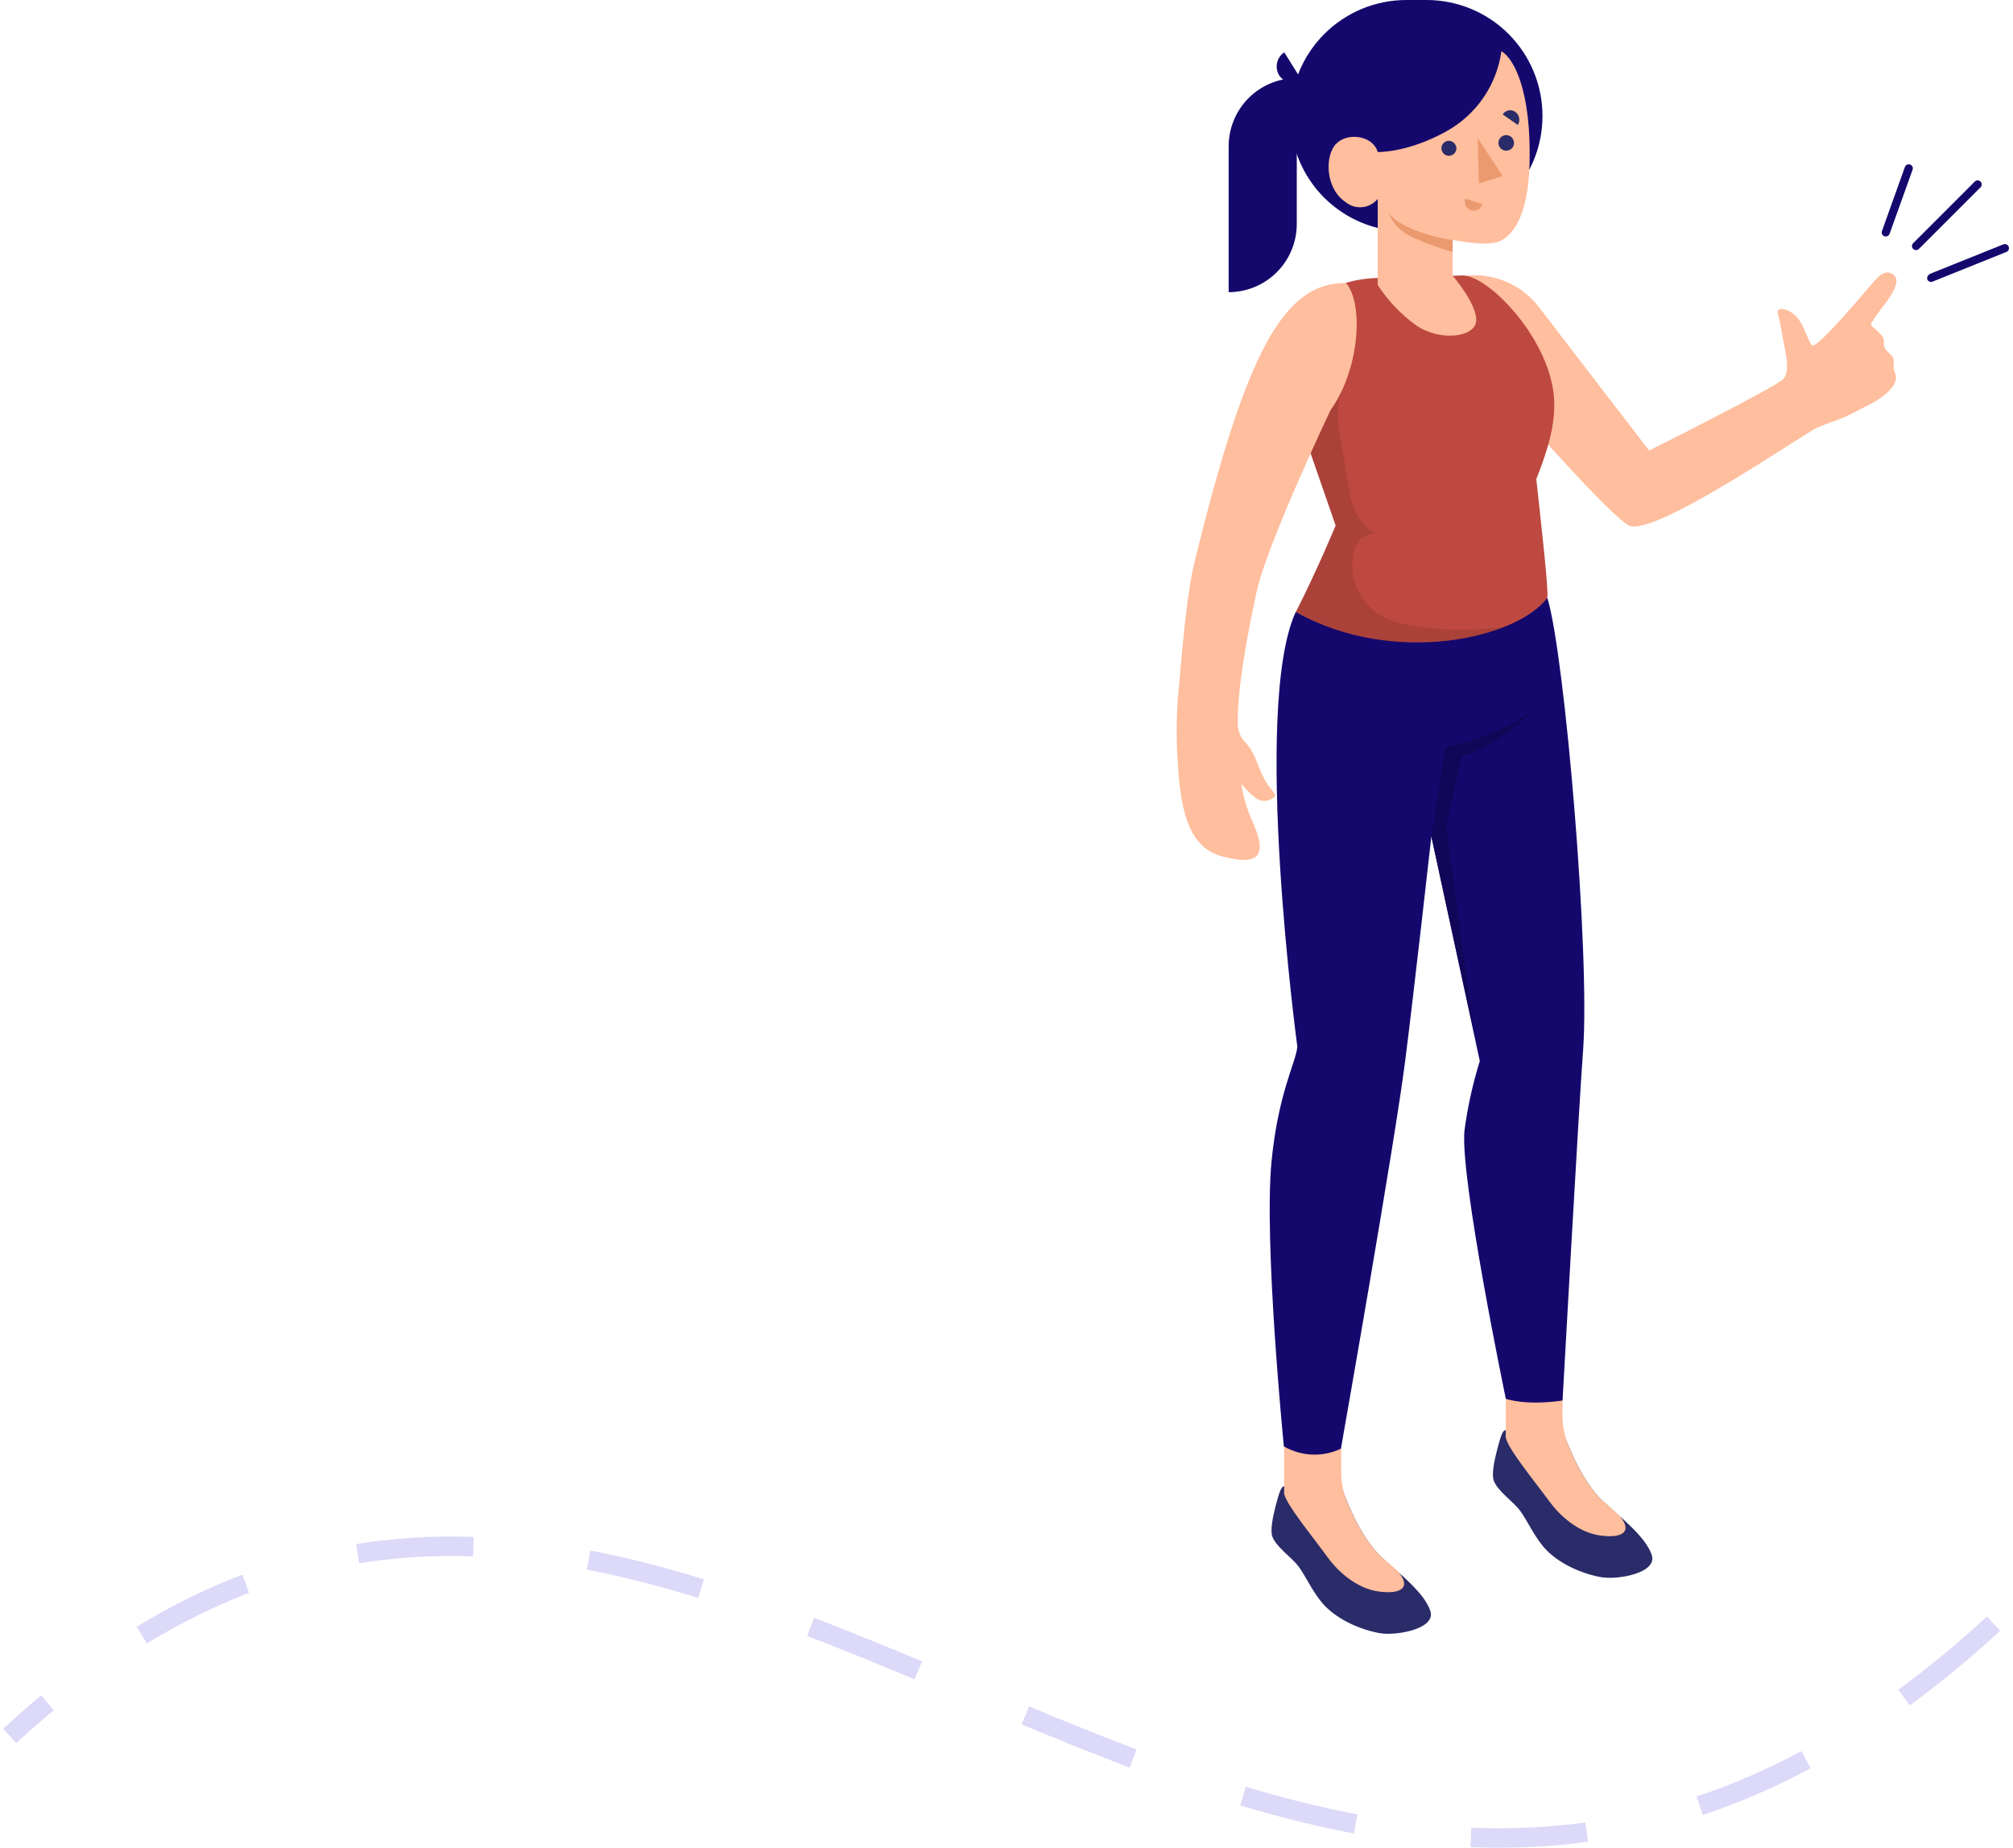
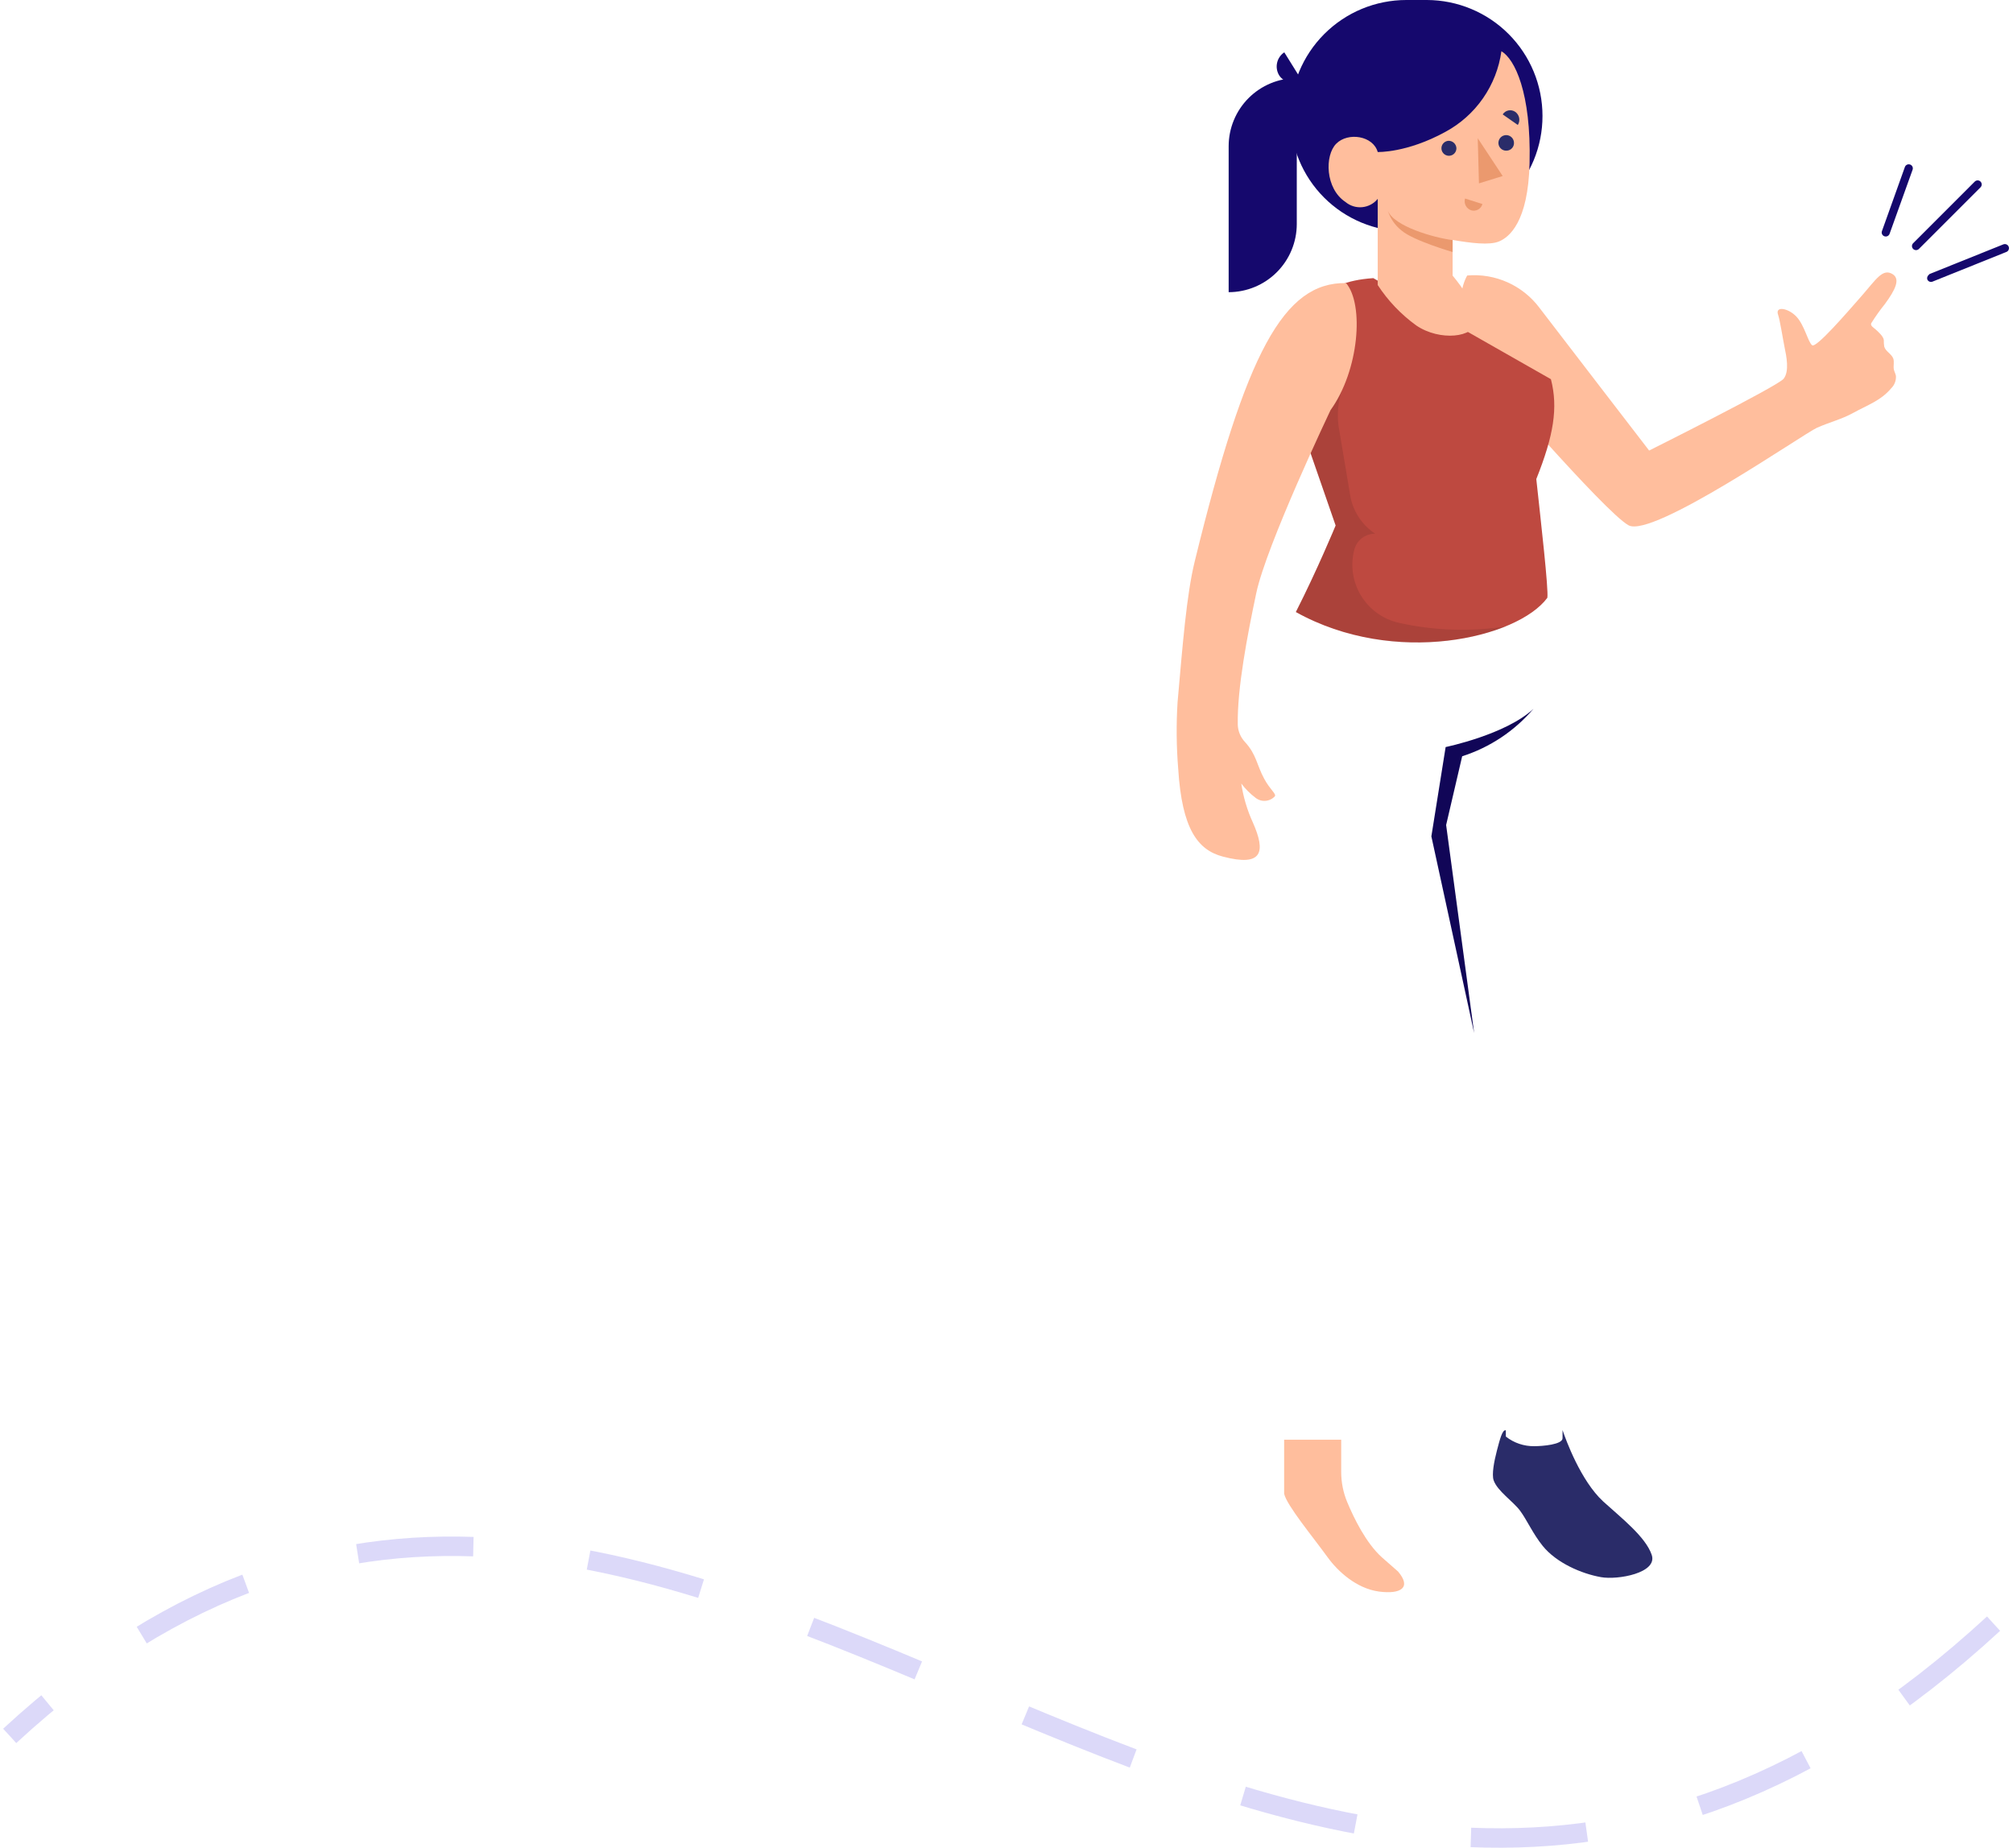
<svg xmlns="http://www.w3.org/2000/svg" width="207" height="190" viewBox="0 0 207 190" fill="none">
  <path d="M205 166.959C129.734 236.3 70.919 113.953 1 178.496" stroke="#DCD9F9" stroke-width="2" stroke-linejoin="round" stroke-dasharray="11.94 11.94" />
-   <path d="M137.919 153.645V152.809C138.249 153.784 139.775 158.002 142.085 160.144C143.926 161.823 146.442 163.76 147.08 165.63C147.718 167.501 143.581 168.234 141.865 167.933C139.863 167.574 137.281 166.466 135.872 164.713C134.882 163.496 134.251 162.058 133.547 161.097C132.843 160.136 131.215 159.08 130.826 157.972C130.621 157.364 130.87 156.029 131.163 154.906C131.457 153.784 131.728 152.743 132.08 152.838V153.483C132.917 154.137 133.952 154.484 135.014 154.466C135.88 154.466 137.926 154.29 137.919 153.645Z" fill="#2A2C69" />
  <path d="M143.757 161.589C143.185 161.083 142.605 160.584 142.084 160.122C140.471 158.655 139.238 156.146 138.527 154.437C138.125 153.462 137.918 152.418 137.918 151.364V148.041H132.05V153.454V153.601C132.329 154.811 134.984 158.002 136.532 160.144C137.551 161.552 139.466 163.342 141.806 163.657C144.058 163.951 145.18 163.254 143.757 161.589Z" fill="#FFBE9D" />
  <path d="M160.679 147.887V147.051C161.009 148.034 162.542 152.251 164.853 154.386C166.694 156.065 169.21 158.009 169.848 159.88C170.486 161.75 166.349 162.484 164.633 162.175C162.63 161.823 160.048 160.708 158.64 158.963C157.65 157.745 157.019 156.3 156.315 155.347C155.611 154.393 153.975 153.322 153.593 152.215C153.388 151.606 153.637 150.278 153.931 149.156C154.224 148.034 154.496 146.955 154.848 147.08V147.718C155.682 148.376 156.719 148.726 157.782 148.708C158.618 148.708 160.686 148.54 160.679 147.887Z" fill="#2A2C69" />
-   <path d="M166.517 155.84C165.952 155.327 165.372 154.835 164.852 154.373C163.238 152.906 162.006 150.39 161.294 148.681C160.889 147.71 160.68 146.668 160.678 145.615V142.285H154.847V147.698V147.845C155.125 149.063 157.781 152.283 159.328 154.388C160.348 155.796 162.262 157.593 164.602 157.901C166.825 158.195 167.947 157.505 166.517 155.84Z" fill="#FFBE9D" />
-   <path d="M133.239 62.932C128.713 72.812 133.407 107.632 133.407 107.632C133.268 109.231 131.434 112.392 130.752 119.448C129.945 127.788 132.021 148.729 132.021 148.729C132.907 149.241 133.904 149.53 134.926 149.571C135.948 149.612 136.965 149.404 137.889 148.964C137.889 148.964 143.449 117.424 144.49 109.135C145.415 101.896 147.19 86.001 147.19 86.001L152.17 109.106C151.444 111.439 150.916 113.828 150.593 116.25C150.116 121.128 154.847 143.837 154.847 143.837C154.847 143.837 156.857 144.57 160.679 144.013C160.679 144.013 162.351 113.874 162.791 107.998C163.525 98.133 160.913 67.341 159.124 61.502L133.239 62.932Z" fill="#15086D" />
  <path d="M147.19 86.001L148.657 76.818C148.657 76.818 154.877 75.534 157.693 72.879C155.752 75.16 153.211 76.852 150.358 77.764L148.708 84.835L151.591 106.231L147.19 86.001Z" fill="#110657" />
  <path d="M150.879 28.328C152.299 28.206 153.726 28.447 155.026 29.03C156.326 29.613 157.456 30.517 158.31 31.657C160.642 34.709 169.583 46.328 169.583 46.328C169.583 46.328 182.786 39.726 183.41 38.949C184.033 38.171 183.689 36.587 183.512 35.721C183.336 34.856 183.036 32.912 182.845 32.369C182.508 31.423 183.909 31.68 184.737 32.567C185.566 33.455 185.926 35.186 186.344 35.501C186.762 35.816 189.887 32.193 191.412 30.455C192.938 28.716 193.613 27.521 194.662 28.217C195.395 28.731 194.926 29.765 193.833 31.254C193.324 31.885 192.854 32.547 192.424 33.235C192.3 33.499 192.696 33.711 192.857 33.858C193.151 34.122 193.679 34.592 193.715 34.966C193.708 35.191 193.723 35.417 193.759 35.64C193.899 36.139 194.493 36.374 194.684 36.858C194.808 37.203 194.684 37.592 194.742 37.966C194.786 38.2 194.918 38.413 194.962 38.655C194.977 38.891 194.941 39.127 194.856 39.347C194.772 39.567 194.64 39.767 194.471 39.931C193.407 41.208 191.948 41.692 190.547 42.469C189.38 43.115 188.178 43.394 186.835 43.988C185.493 44.582 169.928 55.379 167.464 54.014C164.999 52.65 152.28 37.878 152.28 37.878C148.613 31.782 150.879 28.328 150.879 28.328Z" fill="#FFBE9D" />
-   <path d="M141.219 28.599C135.425 29.002 135.014 31.804 133.562 34.863C132.499 37.226 132.401 39.91 133.29 42.344L137.346 54.036C137.346 54.036 135.454 58.613 133.254 62.934C143.398 68.596 156.065 65.618 159.117 61.467C159.249 60.586 158.464 53.736 157.98 49.261C159.769 44.78 160.239 41.926 159.483 38.992C158.082 33.491 152.654 28.137 150.249 28.327L141.219 28.599Z" fill="#BE4940" />
+   <path d="M141.219 28.599C135.425 29.002 135.014 31.804 133.562 34.863C132.499 37.226 132.401 39.91 133.29 42.344L137.346 54.036C137.346 54.036 135.454 58.613 133.254 62.934C143.398 68.596 156.065 65.618 159.117 61.467C159.249 60.586 158.464 53.736 157.98 49.261C159.769 44.78 160.239 41.926 159.483 38.992L141.219 28.599Z" fill="#BE4940" />
  <path d="M146.801 23.795H144.549C142.99 23.795 141.446 23.487 140.006 22.89C138.566 22.293 137.258 21.419 136.157 20.316C135.055 19.213 134.182 17.903 133.587 16.463C132.991 15.022 132.686 13.478 132.688 11.919C132.69 8.757 133.947 5.726 136.184 3.491C138.42 1.256 141.453 -5.97962e-07 144.615 0H146.735C149.889 0.01 152.912 1.27 155.139 3.504C157.366 5.738 158.617 8.764 158.617 11.919C158.623 15.06 157.382 18.076 155.166 20.302C152.951 22.529 149.942 23.785 146.801 23.795Z" fill="#15086D" />
  <path d="M126.345 30.044C128.202 30.042 129.983 29.303 131.296 27.99C132.609 26.676 133.348 24.896 133.35 23.039V8.031C132.429 8.031 131.518 8.213 130.667 8.565C129.817 8.918 129.044 9.434 128.394 10.085C127.743 10.737 127.227 11.51 126.876 12.361C126.524 13.211 126.344 14.123 126.345 15.043V30.044Z" fill="#15086D" />
  <path d="M132.065 5.379L133.818 8.196C133.639 8.32 133.437 8.408 133.223 8.452C133.01 8.497 132.789 8.497 132.575 8.454C132.361 8.411 132.158 8.325 131.979 8.201C131.799 8.077 131.646 7.918 131.53 7.733C131.3 7.347 131.228 6.887 131.328 6.449C131.427 6.011 131.691 5.628 132.065 5.379Z" fill="#15086D" />
  <path d="M154.392 5.266C155.763 6.072 157.458 9.52 157.289 16.752C157.15 22.884 155.162 24.395 154.164 24.821C153.167 25.246 151.23 24.989 149.375 24.674V28.341C149.375 28.341 151.957 31.341 151.795 33.029C151.634 34.715 148.062 35.112 145.641 33.469C144.075 32.337 142.73 30.927 141.673 29.31V20.449C141.477 20.69 141.235 20.89 140.961 21.037C140.687 21.183 140.387 21.274 140.078 21.303C139.768 21.333 139.456 21.3 139.16 21.208C138.863 21.115 138.588 20.964 138.35 20.764C136.282 19.393 136.201 15.997 137.404 14.779C138.607 13.562 141.196 13.95 141.673 15.63C141.673 15.63 144.658 15.74 148.627 13.562C150.172 12.729 151.5 11.544 152.501 10.103C153.503 8.662 154.151 7.004 154.392 5.266Z" fill="#FFBE9D" />
  <path d="M149.765 15.212C149.772 15.364 149.734 15.514 149.655 15.645C149.577 15.775 149.462 15.879 149.325 15.944C149.187 16.009 149.034 16.032 148.884 16.01C148.733 15.988 148.593 15.921 148.48 15.82C148.367 15.718 148.287 15.585 148.249 15.438C148.212 15.291 148.218 15.136 148.269 14.992C148.319 14.849 148.411 14.724 148.532 14.633C148.653 14.541 148.799 14.488 148.951 14.479C149.154 14.474 149.352 14.548 149.503 14.684C149.654 14.82 149.748 15.009 149.765 15.212Z" fill="#2A2C69" />
  <path d="M150.652 20.414L152.441 20.979C152.409 21.098 152.354 21.21 152.278 21.308C152.201 21.405 152.107 21.486 151.998 21.547C151.89 21.607 151.771 21.645 151.648 21.658C151.525 21.672 151.401 21.66 151.282 21.624C151.041 21.544 150.84 21.372 150.723 21.146C150.605 20.921 150.58 20.658 150.652 20.414Z" fill="#EB996E" />
  <path d="M156.08 12.851L154.525 11.765C154.59 11.661 154.676 11.57 154.778 11.5C154.879 11.43 154.993 11.381 155.114 11.356C155.235 11.332 155.359 11.332 155.48 11.357C155.601 11.382 155.715 11.431 155.816 11.501C156.025 11.649 156.169 11.872 156.218 12.123C156.267 12.374 156.218 12.635 156.08 12.851Z" fill="#2A2C69" />
  <path d="M155.683 14.655C155.691 14.758 155.678 14.862 155.646 14.96C155.613 15.059 155.561 15.149 155.493 15.227C155.424 15.305 155.341 15.369 155.248 15.414C155.155 15.459 155.053 15.485 154.95 15.491C154.791 15.504 154.632 15.469 154.493 15.391C154.354 15.313 154.242 15.196 154.17 15.053C154.099 14.911 154.071 14.751 154.092 14.593C154.112 14.435 154.179 14.287 154.284 14.167C154.389 14.047 154.527 13.961 154.681 13.921C154.835 13.88 154.998 13.887 155.148 13.939C155.298 13.992 155.43 14.088 155.525 14.215C155.62 14.343 155.675 14.496 155.683 14.655Z" fill="#2A2C69" />
  <path d="M151.958 14.213L152.083 18.856L154.525 18.1L151.958 14.213Z" fill="#EB996E" />
  <path d="M149.375 24.69C147.402 24.433 143.346 23.267 142.715 21.668C142.97 22.479 143.466 23.193 144.138 23.714C145.348 24.749 149.375 25.915 149.375 25.915V24.69Z" fill="#EB996E" />
  <path opacity="0.1" d="M143.815 64.034C143.02 63.852 142.27 63.511 141.608 63.035C140.947 62.558 140.387 61.953 139.962 61.257C139.537 60.561 139.255 59.787 139.134 58.98C139.012 58.174 139.052 57.351 139.253 56.56C139.37 56.078 139.647 55.65 140.039 55.345C140.43 55.04 140.913 54.876 141.409 54.88C140.758 54.449 140.199 53.893 139.763 53.245C139.328 52.597 139.025 51.869 138.871 51.103L137.639 43.768C137.49 42.573 137.598 41.36 137.955 40.211L133.876 35.494L133.143 36.015C132.523 38.087 132.582 40.302 133.312 42.338L137.346 54.037C137.346 54.037 135.453 58.614 133.253 62.934C136.551 64.713 140.192 65.765 143.931 66.018C147.67 66.271 151.42 65.72 154.928 64.401C151.234 64.98 147.463 64.856 143.815 64.034Z" fill="black" />
  <path d="M122.859 57.713C128.126 36.185 132.021 29.004 138.417 29.107C140.287 31.307 139.766 38.085 136.818 42.178C136.818 42.178 130.216 56.063 129.182 60.999C128.265 65.334 127.216 70.791 127.282 74.517C127.303 75.178 127.564 75.809 128.016 76.292C129.219 77.598 129.219 78.647 130.003 80.085C130.612 81.214 131.28 81.64 131.089 81.889C130.837 82.157 130.494 82.321 130.127 82.348C129.761 82.376 129.397 82.264 129.109 82.036C128.554 81.617 128.06 81.123 127.642 80.569C127.849 81.95 128.249 83.296 128.83 84.566C130.179 87.61 129.849 89.165 125.742 88.08C123.167 87.397 121.546 85.256 121.157 79.058C120.971 76.779 120.949 74.489 121.091 72.207C121.612 66.339 122.008 61.175 122.859 57.713Z" fill="#FFBE9D" />
  <path d="M198.306 28.294C198.339 28.249 198.379 28.209 198.424 28.175L206.012 25.126C206.116 25.087 206.231 25.09 206.332 25.134C206.434 25.178 206.514 25.26 206.556 25.362C206.577 25.413 206.587 25.468 206.586 25.523C206.585 25.578 206.573 25.633 206.551 25.683C206.529 25.734 206.497 25.779 206.458 25.818C206.418 25.856 206.371 25.886 206.32 25.906L198.731 28.956C198.681 28.977 198.627 28.989 198.572 28.989C198.517 28.99 198.462 28.979 198.412 28.958C198.361 28.937 198.315 28.906 198.276 28.867C198.238 28.828 198.208 28.782 198.187 28.731C198.164 28.654 198.163 28.573 198.184 28.495C198.205 28.418 198.247 28.348 198.306 28.294Z" fill="#15086D" />
  <path d="M196.733 25.007L203.069 18.671C203.147 18.593 203.253 18.549 203.364 18.549C203.475 18.549 203.581 18.593 203.66 18.671C203.738 18.75 203.782 18.856 203.782 18.967C203.782 19.078 203.738 19.184 203.66 19.262L197.324 25.598C197.246 25.676 197.139 25.72 197.028 25.72C196.918 25.72 196.811 25.676 196.733 25.598C196.655 25.52 196.61 25.413 196.61 25.302C196.61 25.192 196.655 25.085 196.733 25.007Z" fill="#15086D" />
  <path d="M195.983 17.012C196.04 16.958 196.111 16.92 196.188 16.903C196.265 16.887 196.346 16.892 196.42 16.918C196.472 16.936 196.52 16.965 196.562 17.002C196.603 17.039 196.636 17.084 196.66 17.134C196.683 17.184 196.697 17.238 196.699 17.293C196.702 17.349 196.693 17.404 196.674 17.456L194.31 24.04C194.292 24.092 194.263 24.14 194.226 24.181C194.189 24.222 194.144 24.256 194.094 24.279C194.044 24.303 193.99 24.316 193.935 24.319C193.88 24.321 193.824 24.313 193.772 24.294C193.721 24.276 193.673 24.248 193.633 24.211C193.592 24.174 193.559 24.13 193.536 24.08C193.513 24.031 193.5 23.977 193.498 23.922C193.496 23.868 193.505 23.813 193.524 23.762L195.882 17.172C195.904 17.112 195.938 17.058 195.983 17.012Z" fill="#15086D" />
</svg>